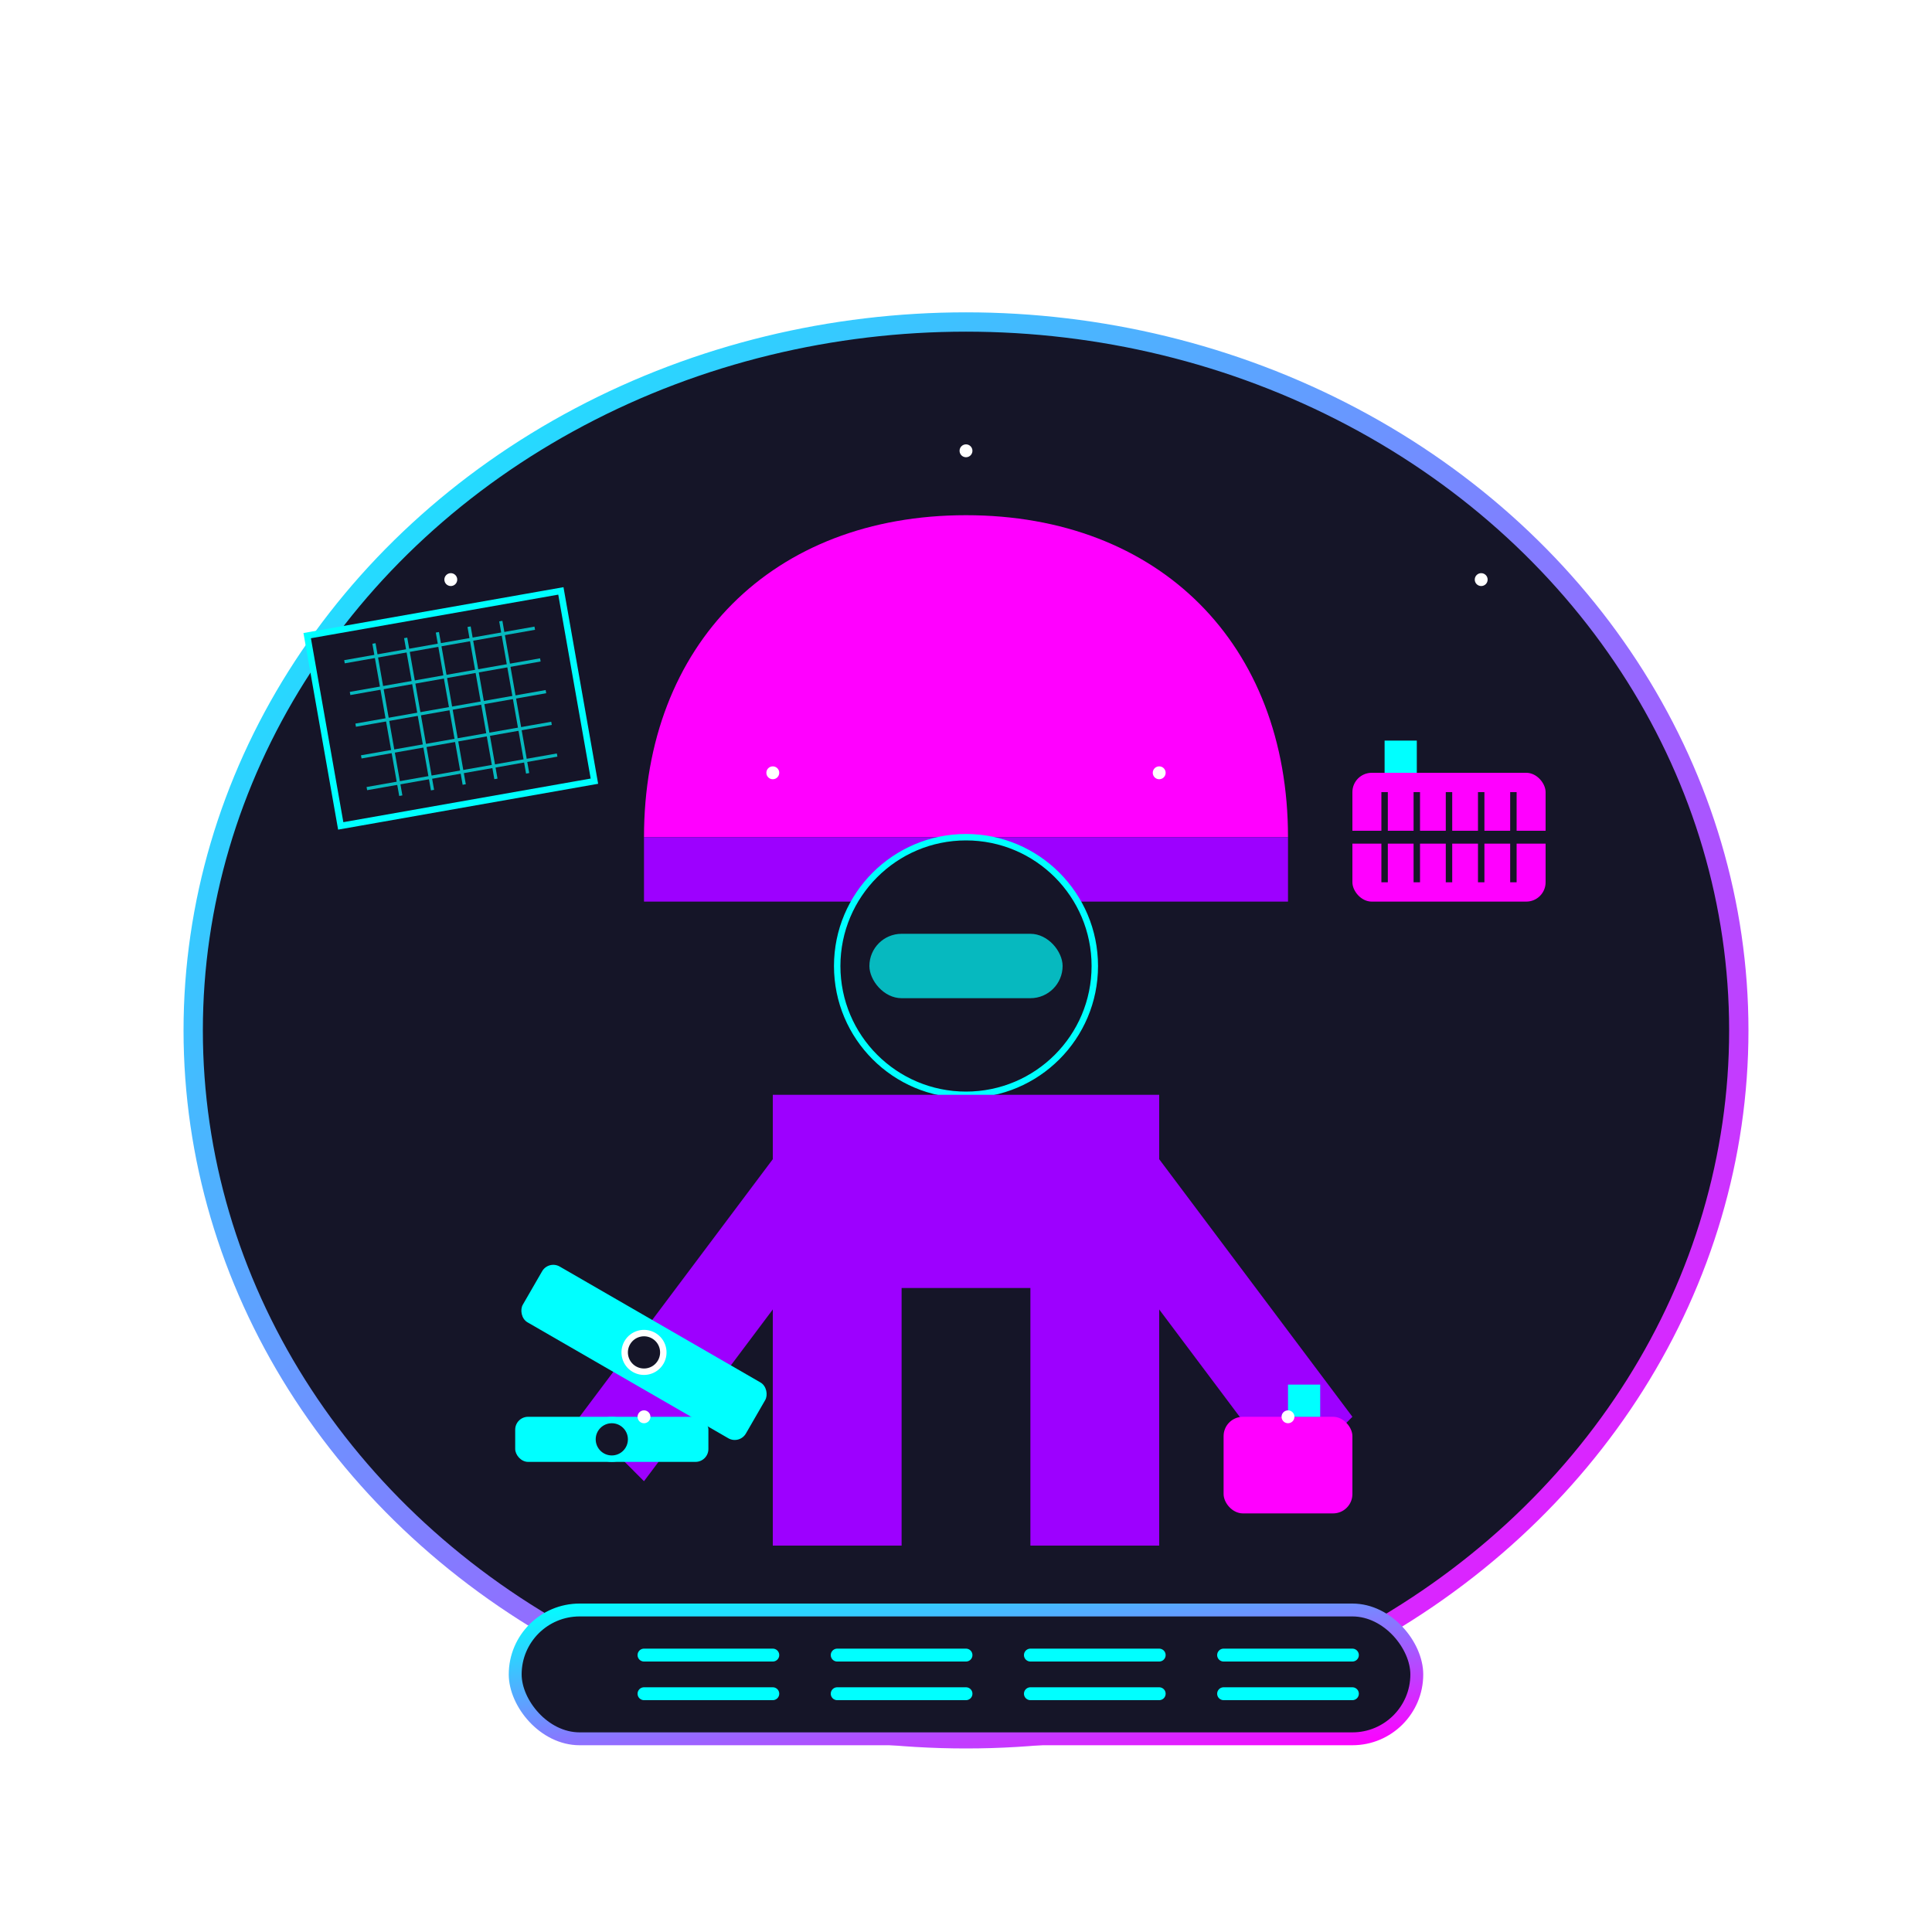
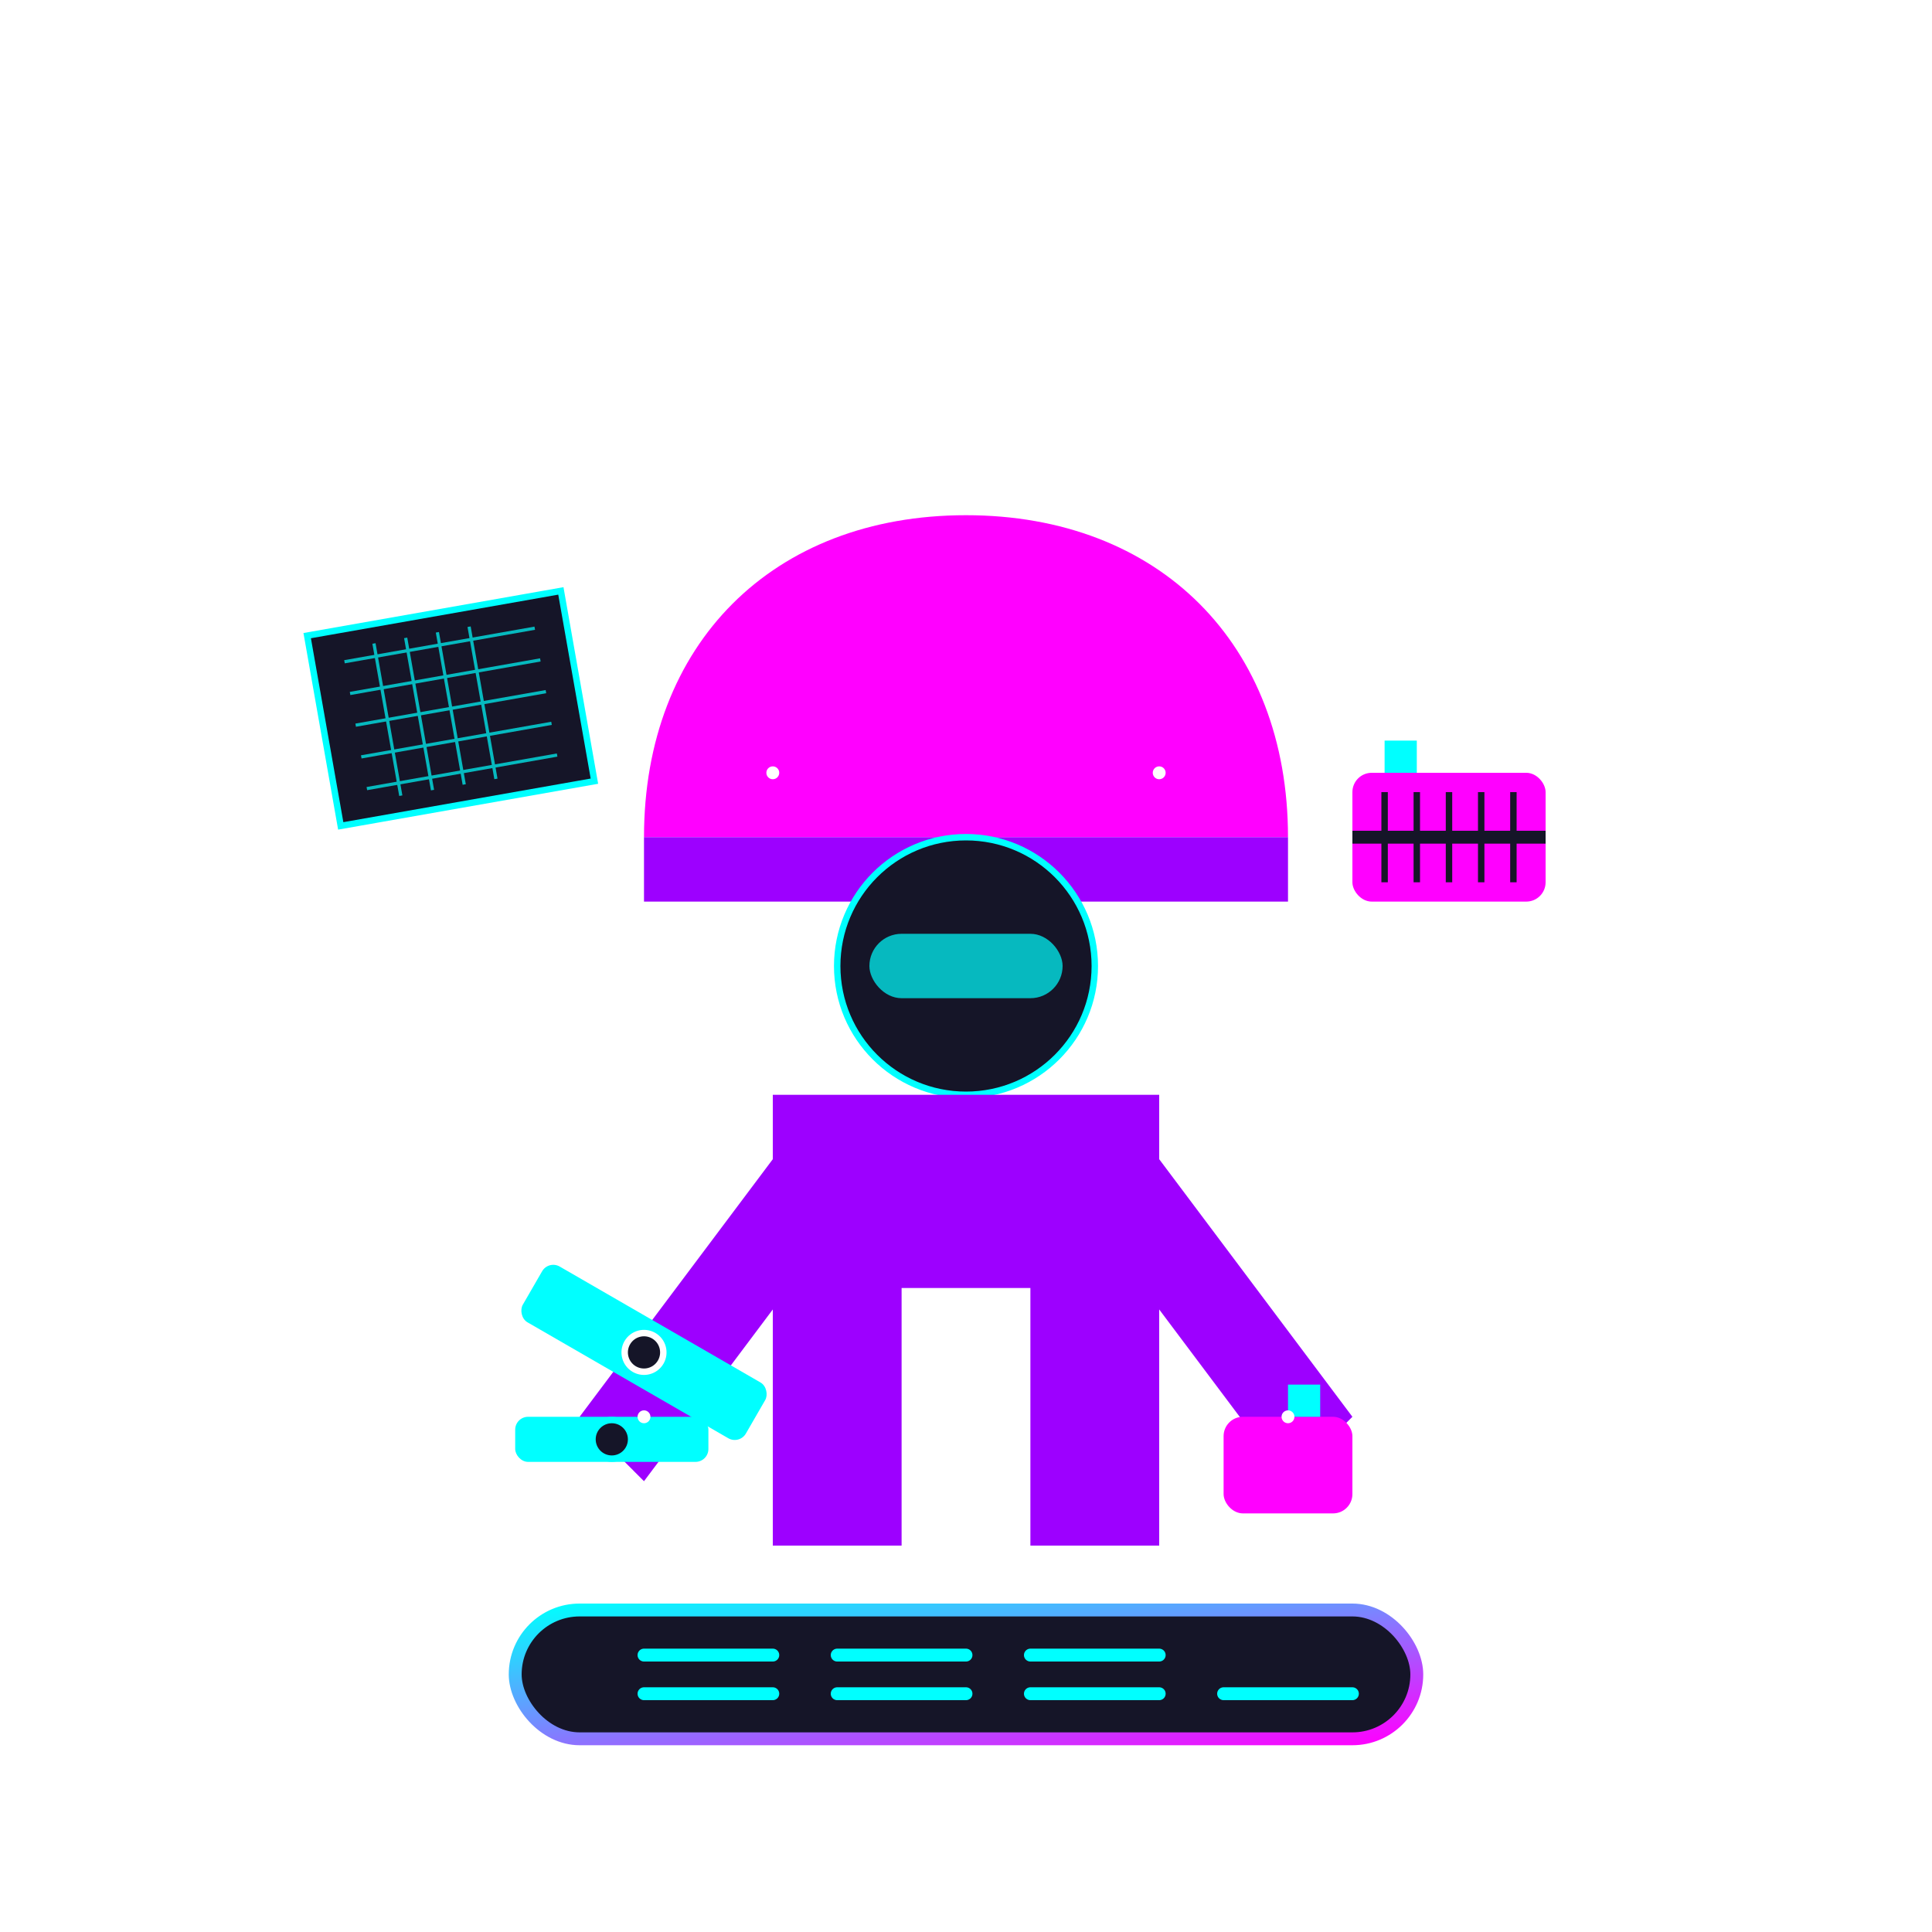
<svg xmlns="http://www.w3.org/2000/svg" width="300" height="300" viewBox="0 0 300 300">
  <defs>
    <linearGradient id="worker-gradient" x1="0%" y1="0%" x2="100%" y2="100%">
      <stop offset="0%" stop-color="#00ffff" />
      <stop offset="100%" stop-color="#ff00ff" />
    </linearGradient>
    <filter id="neon-glow">
      <feGaussianBlur stdDeviation="2" result="blur" />
      <feFlood flood-color="#00ffff" flood-opacity="0.7" result="neon-color" />
      <feComposite in="neon-color" in2="blur" operator="in" result="neon-blur" />
      <feComposite in="SourceGraphic" in2="neon-blur" operator="over" />
    </filter>
  </defs>
-   <ellipse cx="150" cy="160" rx="120" ry="110" fill="#151528" stroke="url(#worker-gradient)" stroke-width="3" filter="url(#neon-glow)" />
  <g filter="url(#neon-glow)">
    <path d="M150,80 C120,80 100,100 100,130 L200,130 C200,100 180,80 150,80 Z" fill="#ff00ff" />
    <path d="M100,130 L200,130 L200,140 L100,140 Z" fill="#9d00ff" />
    <circle cx="150" cy="150" r="20" fill="#151528" stroke="#00ffff" stroke-width="1" />
    <rect x="135" y="145" width="30" height="10" rx="5" fill="#00ffff" opacity="0.7" />
    <path d="M120,170 L120,240 L140,240 L140,200 L160,200 L160,240 L180,240 L180,170 Z" fill="#9d00ff" />
    <path d="M120,180 L90,220 L100,230 L130,190 Z" fill="#9d00ff" />
    <path d="M180,180 L210,220 L200,230 L170,190 Z" fill="#9d00ff" />
    <rect x="80" y="220" width="30" height="7" rx="2" fill="#00ffff" />
    <circle cx="95" cy="223.5" r="3" fill="#151528" stroke="#00ffff" stroke-width="1" />
    <rect x="190" y="220" width="20" height="15" rx="3" fill="#ff00ff" />
    <rect x="200" y="215" width="5" height="5" fill="#00ffff" />
  </g>
  <g transform="translate(70, 110) rotate(-10)">
    <rect x="-20" y="-15" width="40" height="30" fill="#151528" stroke="#00ffff" stroke-width="1" filter="url(#neon-glow)" />
    <g stroke="#00ffff" stroke-width="0.5" opacity="0.7">
      <line x1="-15" y1="-10" x2="15" y2="-10" />
      <line x1="-15" y1="-5" x2="15" y2="-5" />
      <line x1="-15" y1="0" x2="15" y2="0" />
      <line x1="-15" y1="5" x2="15" y2="5" />
      <line x1="-15" y1="10" x2="15" y2="10" />
      <line x1="-10" y1="-12" x2="-10" y2="12" />
      <line x1="-5" y1="-12" x2="-5" y2="12" />
      <line x1="0" y1="-12" x2="0" y2="12" />
      <line x1="5" y1="-12" x2="5" y2="12" />
-       <line x1="10" y1="-12" x2="10" y2="12" />
    </g>
  </g>
  <g transform="translate(225, 130)">
    <rect x="-15" y="-10" width="30" height="20" rx="3" fill="#ff00ff" filter="url(#neon-glow)" />
    <rect x="-10" y="-15" width="5" height="5" fill="#00ffff" filter="url(#neon-glow)" />
    <path d="M-15,0 L15,0" stroke="#151528" stroke-width="2" />
    <path d="M-10,-7 L-10,7 M-5,-7 L-5,7 M0,-7 L0,7 M5,-7 L5,7 M10,-7 L10,7" stroke="#151528" stroke-width="1" />
  </g>
  <g transform="translate(100, 210) rotate(30)">
    <rect x="-20" y="-5" width="40" height="10" rx="2" fill="#00ffff" filter="url(#neon-glow)" />
    <circle cx="0" cy="0" r="3" fill="#151528" stroke="#ffffff" stroke-width="1" />
  </g>
  <g fill="#ffffff" filter="url(#neon-glow)">
    <circle cx="70" cy="90" r="1" />
    <circle cx="230" cy="90" r="1" />
    <circle cx="150" cy="70" r="1" />
    <circle cx="100" cy="220" r="1" />
    <circle cx="200" cy="220" r="1" />
    <circle cx="120" cy="120" r="1" />
    <circle cx="180" cy="120" r="1" />
  </g>
  <g transform="translate(150, 260)">
    <rect x="-70" y="-10" width="140" height="20" rx="10" fill="#151528" stroke="url(#worker-gradient)" stroke-width="2" filter="url(#neon-glow)" />
    <g stroke="#00ffff" stroke-width="2" stroke-linecap="round" filter="url(#neon-glow)">
      <line x1="-50" y1="-3" x2="-30" y2="-3" />
      <line x1="-50" y1="3" x2="-30" y2="3" />
      <line x1="-20" y1="-3" x2="0" y2="-3" />
      <line x1="-20" y1="3" x2="0" y2="3" />
      <line x1="10" y1="-3" x2="30" y2="-3" />
      <line x1="10" y1="3" x2="30" y2="3" />
-       <line x1="40" y1="-3" x2="60" y2="-3" />
      <line x1="40" y1="3" x2="60" y2="3" />
    </g>
  </g>
</svg>